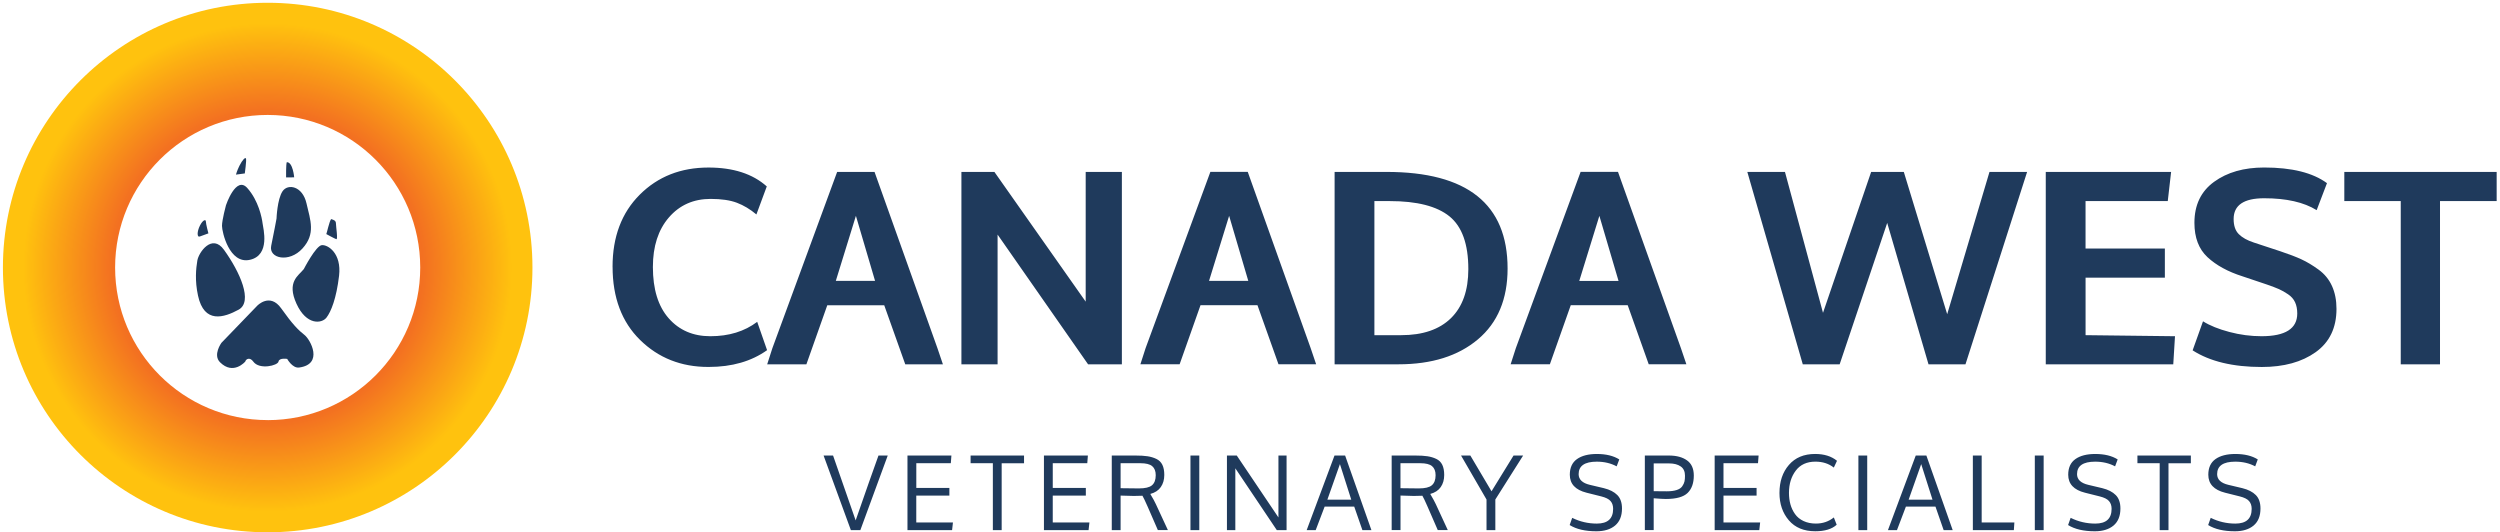
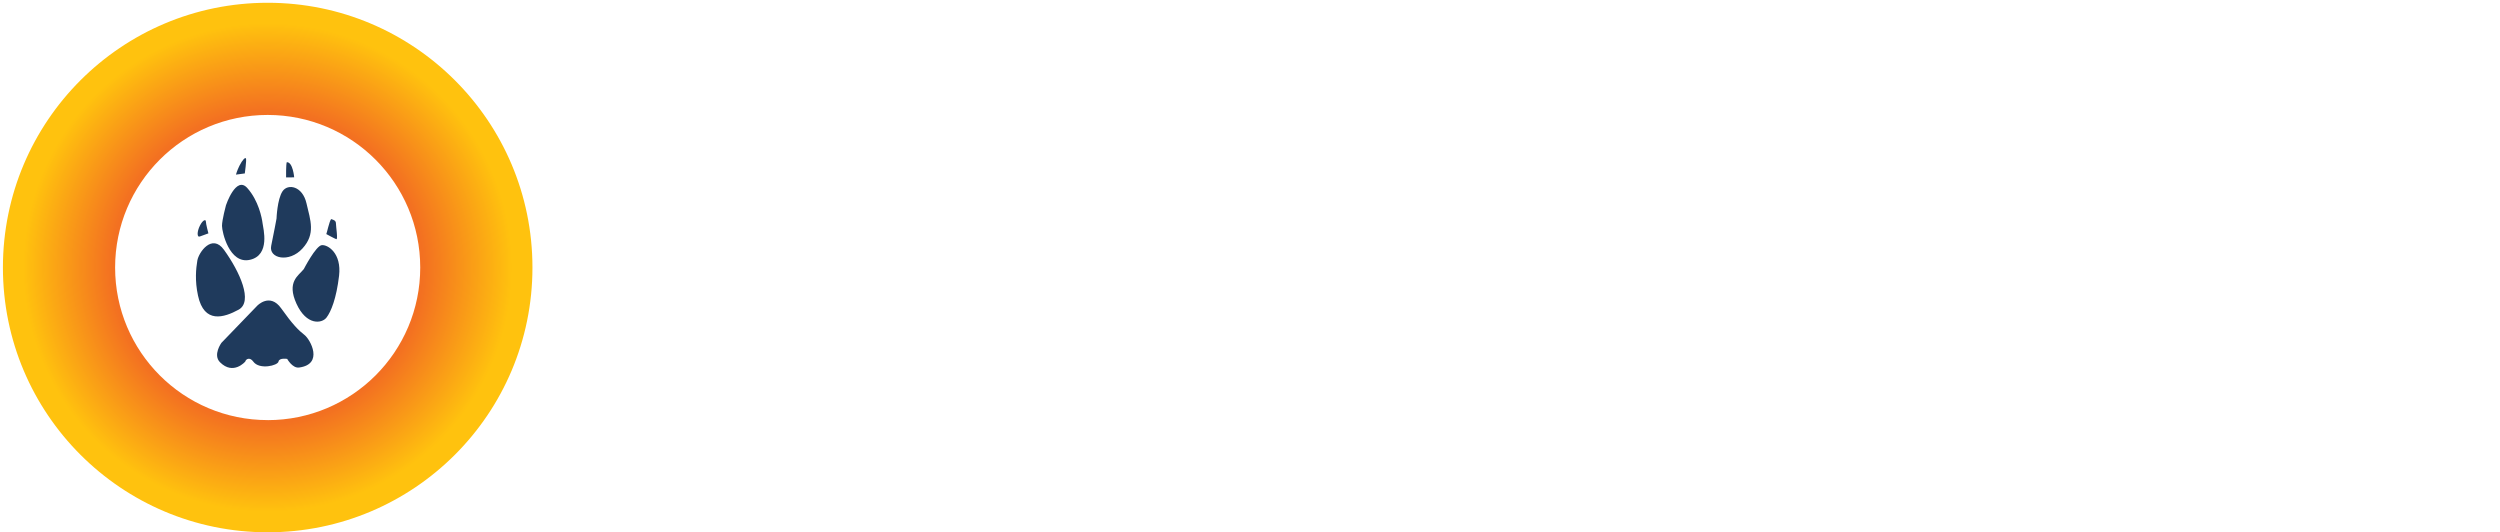
<svg xmlns="http://www.w3.org/2000/svg" width="220.194" height="46.884" viewBox="0 0 220.194 46.884">
-   <path d="M53.952 23.498c0-2.64.8-4.758 2.396-6.352s3.615-2.39 6.053-2.39c2.18 0 3.893.554 5.135 1.663l-.914 2.47c-.546-.46-1.12-.804-1.716-1.03s-1.37-.34-2.314-.34c-1.51 0-2.733.543-3.675 1.63s-1.412 2.542-1.412 4.37c0 1.953.463 3.457 1.39 4.512s2.15 1.582 3.673 1.582c1.633 0 3.008-.422 4.125-1.266l.87 2.495c-1.384.984-3.095 1.477-5.134 1.477h-.047c-2.384 0-4.384-.79-6-2.373s-2.427-3.734-2.427-6.452zm13.62 8.59l.457-1.42 5.705-15.527h3.293l5.542 15.53.48 1.417h-3.316l-1.852-5.203h-5.016l-1.84 5.203H67.57zm6.047-7.348h3.455l-1.688-5.73-1.77 5.73zm11.06 7.347V15.142h2.906l8.04 11.426V15.142h3.187v16.945h-2.977l-7.97-11.426V32.09H84.68zm15.763 0l.457-1.418 5.707-15.53h3.293l5.543 15.528.48 1.417h-3.316l-1.852-5.203h-5.016l-1.84 5.203h-3.458zm6.047-7.347h3.457l-1.688-5.73-1.77 5.73zm11.06 7.347V15.142h4.576c7.106 0 10.66 2.836 10.66 8.508 0 2.69-.87 4.77-2.61 6.237-1.74 1.467-4.07 2.2-6.997 2.2h-5.63zm3.505-2.566h2.355c1.906 0 3.37-.5 4.39-1.5 1.02-1.004 1.528-2.443 1.528-4.32 0-2.203-.555-3.75-1.664-4.647-1.11-.896-2.863-1.343-5.262-1.343h-1.348v11.81zm11.998 2.567l.457-1.418 5.707-15.53h3.293l5.543 15.528.48 1.417h-3.316l-1.852-5.203h-5.016l-1.84 5.203h-3.458zm6.047-7.347h3.457l-1.688-5.73-1.77 5.73zm14.8-9.598h3.316l3.35 12.41 4.24-12.41h2.878l3.82 12.53 3.725-12.53h3.314l-5.428 16.945h-3.256l-3.638-12.455-4.188 12.455h-3.248L153.9 15.142zm26.287 16.945V15.142h11.04l-.294 2.566h-7.242v4.184h6.986v2.566h-6.984v5.062l7.876.094-.152 2.473H180.19zm12.935-1.23l.914-2.558c.607.38 1.383.692 2.326.94.942.25 1.886.373 2.828.373 2.1 0 3.147-.667 3.147-2.002 0-.38-.064-.71-.193-.99-.13-.28-.335-.513-.617-.702-.28-.19-.55-.343-.805-.456-.254-.11-.604-.246-1.05-.4l-2.15-.723c-1.292-.41-2.322-.974-3.09-1.688s-1.153-1.723-1.153-3.026c0-1.57.576-2.773 1.733-3.613 1.156-.84 2.627-1.26 4.41-1.26 2.44 0 4.285.46 5.532 1.378l-.908 2.378c-1.132-.7-2.673-1.048-4.623-1.048-1.793 0-2.69.61-2.69 1.828 0 .59.153 1.036.46 1.338.305.303.742.547 1.314.733l2.336.77c.767.255 1.39.494 1.867.715s.98.52 1.504.902c.523.38.918.86 1.182 1.443.265.583.396 1.255.396 2.015 0 1.667-.61 2.937-1.83 3.81-1.22.872-2.803 1.308-4.75 1.308-2.54 0-4.572-.49-6.092-1.467zm13.36-13.15v-2.565H219.9v2.566h-4.99v14.38h-3.458v-14.38h-4.97zM72.54 40.122h.834l1.99 5.713c.87-2.508 1.54-4.412 2.01-5.713h.816l-2.413 6.57h-.835l-2.403-6.57zm7.388 6.568v-6.568h3.87l-.052.677h-3.04v2.174h2.913v.676h-2.916v2.366h3.23l-.075.676h-3.933zm5.56-5.892v-.677h4.707v.68h-1.97v5.892h-.777V40.8h-1.96zm6.46 5.892v-6.568h3.87l-.053.677h-3.04v2.174h2.913v.676h-2.914v2.366h3.23l-.075.676h-3.934zm5.974 0v-6.568h2.08c.43 0 .784.02 1.066.063.282.043.543.12.78.234s.415.285.53.52.17.532.17.894c0 .418-.103.774-.308 1.068-.205.295-.513.496-.923.604l.084.15.213.37c.085.15.147.272.188.37l1.063 2.293h-.884l-.89-2.044c-.224-.51-.38-.836-.467-.98-.167.012-.42.018-.756.018L98.7 43.65v3.04h-.778zM98.7 43l1.564.018h.053c.545 0 .926-.09 1.143-.273.223-.188.334-.484.334-.89 0-.356-.104-.622-.31-.796-.207-.175-.553-.26-1.04-.26H98.7V43zm6.153 3.69v-6.568h.778v6.57h-.776zm3.213 0v-6.568h.866l3.67 5.454v-5.454h.716v6.57h-.86l-3.653-5.445v5.444h-.74zm7.024 0l2.45-6.568h.935l2.316 6.57h-.794l-.72-2.07h-2.606l-.788 2.07h-.79zm1.82-2.68h2.106l-.998-3.133-1.107 3.134zm5.665 2.68v-6.568h2.08c.43 0 .784.02 1.066.063.284.043.545.12.783.234s.414.285.528.52.17.532.17.894c0 .418-.1.774-.306 1.068-.205.295-.513.496-.923.604l.085.15.21.37c.086.15.148.272.19.37l1.06 2.293h-.883l-.89-2.044c-.222-.51-.377-.836-.465-.98-.167.012-.42.018-.756.018l-1.17-.035v3.04h-.774zm.777-3.69l1.564.018h.053c.543 0 .924-.09 1.14-.273.224-.188.335-.484.335-.89 0-.356-.104-.622-.31-.796-.207-.175-.553-.26-1.04-.26h-1.744V43zm5.336-2.878h.817l1.865 3.15 1.94-3.15h.844l-2.448 3.872v2.697h-.777v-2.695l-2.243-3.872zm9.786 5.488c.68.338 1.404.506 2.172.506.957 0 1.435-.433 1.435-1.3 0-.28-.074-.508-.227-.684-.152-.177-.425-.312-.816-.41l-1.3-.326c-.98-.246-1.473-.774-1.473-1.584 0-.617.21-1.076.632-1.377.422-.3 1.006-.45 1.752-.45.806 0 1.463.16 1.973.48l-.23.61c-.51-.274-1.092-.413-1.75-.413-1.065 0-1.6.367-1.6 1.102.004.473.335.785.99.94l1.233.292c.517.127.91.33 1.185.607.274.277.412.672.412 1.184 0 .66-.204 1.16-.607 1.5-.403.337-.954.506-1.65.506-.98 0-1.765-.183-2.353-.548l.224-.634zm6.4 1.08v-6.568h2.12c.668 0 1.2.144 1.598.43.396.284.595.73.595 1.333 0 .666-.182 1.177-.545 1.532-.363.354-1.003.532-1.92.532-.198 0-.555-.02-1.068-.063v2.803h-.78zm.78-3.427c.562.006.943.01 1.144.01.354 0 .647-.037.878-.113.23-.074.396-.186.495-.334.1-.146.167-.29.196-.424s.043-.3.043-.5c0-.373-.126-.646-.38-.822s-.59-.264-1.016-.264h-1.36v2.447zm5.37 3.427v-6.568h3.87l-.053.677h-3.04v2.174h2.915v.676H151.8v2.366h3.23l-.075.676h-3.932zm5.708-3.276c0-1 .277-1.822.832-2.465s1.324-.965 2.31-.965c.79 0 1.433.2 1.925.602l-.28.597c-.444-.35-.985-.522-1.62-.522-.756 0-1.334.264-1.73.79-.4.526-.6 1.18-.6 1.962 0 .365.044.703.13 1.014.087.31.22.593.405.852.183.26.432.463.746.612.317.148.68.224 1.093.224.602 0 1.127-.18 1.578-.54l.25.643c-.417.383-1.05.574-1.89.574-.994 0-1.77-.32-2.32-.96-.554-.645-.83-1.45-.83-2.42zm6.952 3.276v-6.568h.777v6.57h-.775zm2.603 0l2.448-6.568h.936l2.318 6.57h-.796l-.72-2.07h-2.606l-.786 2.07h-.79zm1.82-2.68h2.104l-.996-3.133-1.107 3.134zm5.658 2.68v-6.568h.777v5.894h2.88l-.046.676h-3.61zm5.457 0v-6.568H180v6.57h-.778zm3.156-1.08c.68.338 1.404.506 2.172.506.957 0 1.435-.433 1.435-1.3 0-.28-.076-.508-.23-.684-.15-.177-.424-.312-.816-.41l-1.3-.326c-.983-.246-1.475-.774-1.475-1.584 0-.617.21-1.076.632-1.377.422-.3 1.006-.45 1.752-.45.805 0 1.462.16 1.972.48l-.228.61c-.51-.274-1.095-.413-1.754-.413-1.063 0-1.597.367-1.597 1.102.004.473.334.785.992.94l1.23.292c.517.127.91.33 1.186.607.276.277.413.672.413 1.184 0 .66-.202 1.16-.605 1.5-.404.337-.954.506-1.65.506-.98 0-1.766-.183-2.354-.548l.225-.634zm5.882-4.812v-.677h4.706v.68h-1.97v5.892h-.776V40.8h-1.96zm6.455 4.812c.68.338 1.404.506 2.172.506.957 0 1.435-.433 1.435-1.3 0-.28-.076-.508-.23-.684-.15-.177-.424-.312-.816-.41l-1.3-.326c-.98-.246-1.473-.774-1.473-1.584 0-.617.21-1.076.632-1.377.422-.3 1.006-.45 1.752-.45.806 0 1.463.16 1.973.48l-.228.61c-.51-.274-1.095-.413-1.754-.413-1.064 0-1.598.367-1.598 1.102.004.473.334.785.992.94l1.23.292c.517.127.91.33 1.186.607.274.277.41.672.41 1.184 0 .66-.2 1.16-.604 1.5-.404.337-.954.506-1.65.506-.98 0-1.766-.183-2.354-.548l.225-.634z" fill="#1F3A5C" />
  <radialGradient id="a" cx="23.577" cy="23.564" r="23.32" gradientUnits="userSpaceOnUse">
    <stop offset="0" stop-color="#F37021" />
    <stop offset=".587" stop-color="#F37021" />
    <stop offset=".923" stop-color="#FFC20E" />
  </radialGradient>
  <path fill="url(#a)" d="M23.577.244c-12.88 0-23.32 10.44-23.32 23.32s10.44 23.32 23.32 23.32 23.32-10.44 23.32-23.32S36.457.244 23.577.244zm0 36.757c-7.422 0-13.438-6.015-13.438-13.437 0-7.424 6.014-13.44 13.436-13.44 7.42 0 13.438 6.017 13.438 13.44 0 7.423-6.018 13.44-13.438 13.44z" />
  <path d="M19.493 30.206l3.164-3.28s1.114-1.173 2.11.233c.995 1.404 1.522 1.932 2.05 2.342.53.41 1.7 2.578-.47 2.87-.59.082-1.052-.76-1.052-.76s-.705-.118-.764.234c-.057.352-1.686.753-2.225 0-.293-.41-.645-.235-.703 0 0 0-1.048 1.236-2.226.06-.643-.647.12-1.7.12-1.7zm-2.11-7.266c.117-.703 1.29-2.402 2.344-.938 1.406 1.95 2.578 4.57 1.29 5.273s-3.034 1.26-3.575-1.23c-.293-1.347-.176-2.402-.06-3.105zm2.52-4.863s.88-2.635 1.875-1.52c.996 1.11 1.29 2.634 1.348 3.103s.703 2.812-1.113 3.223-2.46-2.46-2.46-2.988.35-1.818.35-1.818zm4.453 1.173s.06-1.698.527-2.4 1.758-.47 2.11 1.052c.353 1.523.82 2.695-.353 3.984-1.17 1.29-2.988.88-2.754-.234s.47-2.403.47-2.403zm2.402 4.452s1.057-2.05 1.582-2.11c.527-.058 1.76.704 1.525 2.696s-.705 3.164-1.113 3.69c-.412.528-1.76.704-2.64-1.23s.178-2.46.646-3.046zm-9.152-2.875l.75-.273s-.223-.834-.223-1.046c0-.21-.264-.157-.527.37s-.264 1.054 0 .95zm3.176-5.447l.78-.105s.16-1.146.106-1.305c-.05-.16-.315.104-.58.632-.213.428-.306.78-.306.78zm4.476-1.094c-.075.206-.06 1.34-.06 1.34l.713-.006c.003 0-.117-1.36-.65-1.334zm3.482 6.33s.72.396.88.45-.03-1.11-.03-1.373c0-.265-.186-.325-.427-.396-.16.21-.37 1.214-.423 1.32z" fill="#1F3A5C" />
</svg>